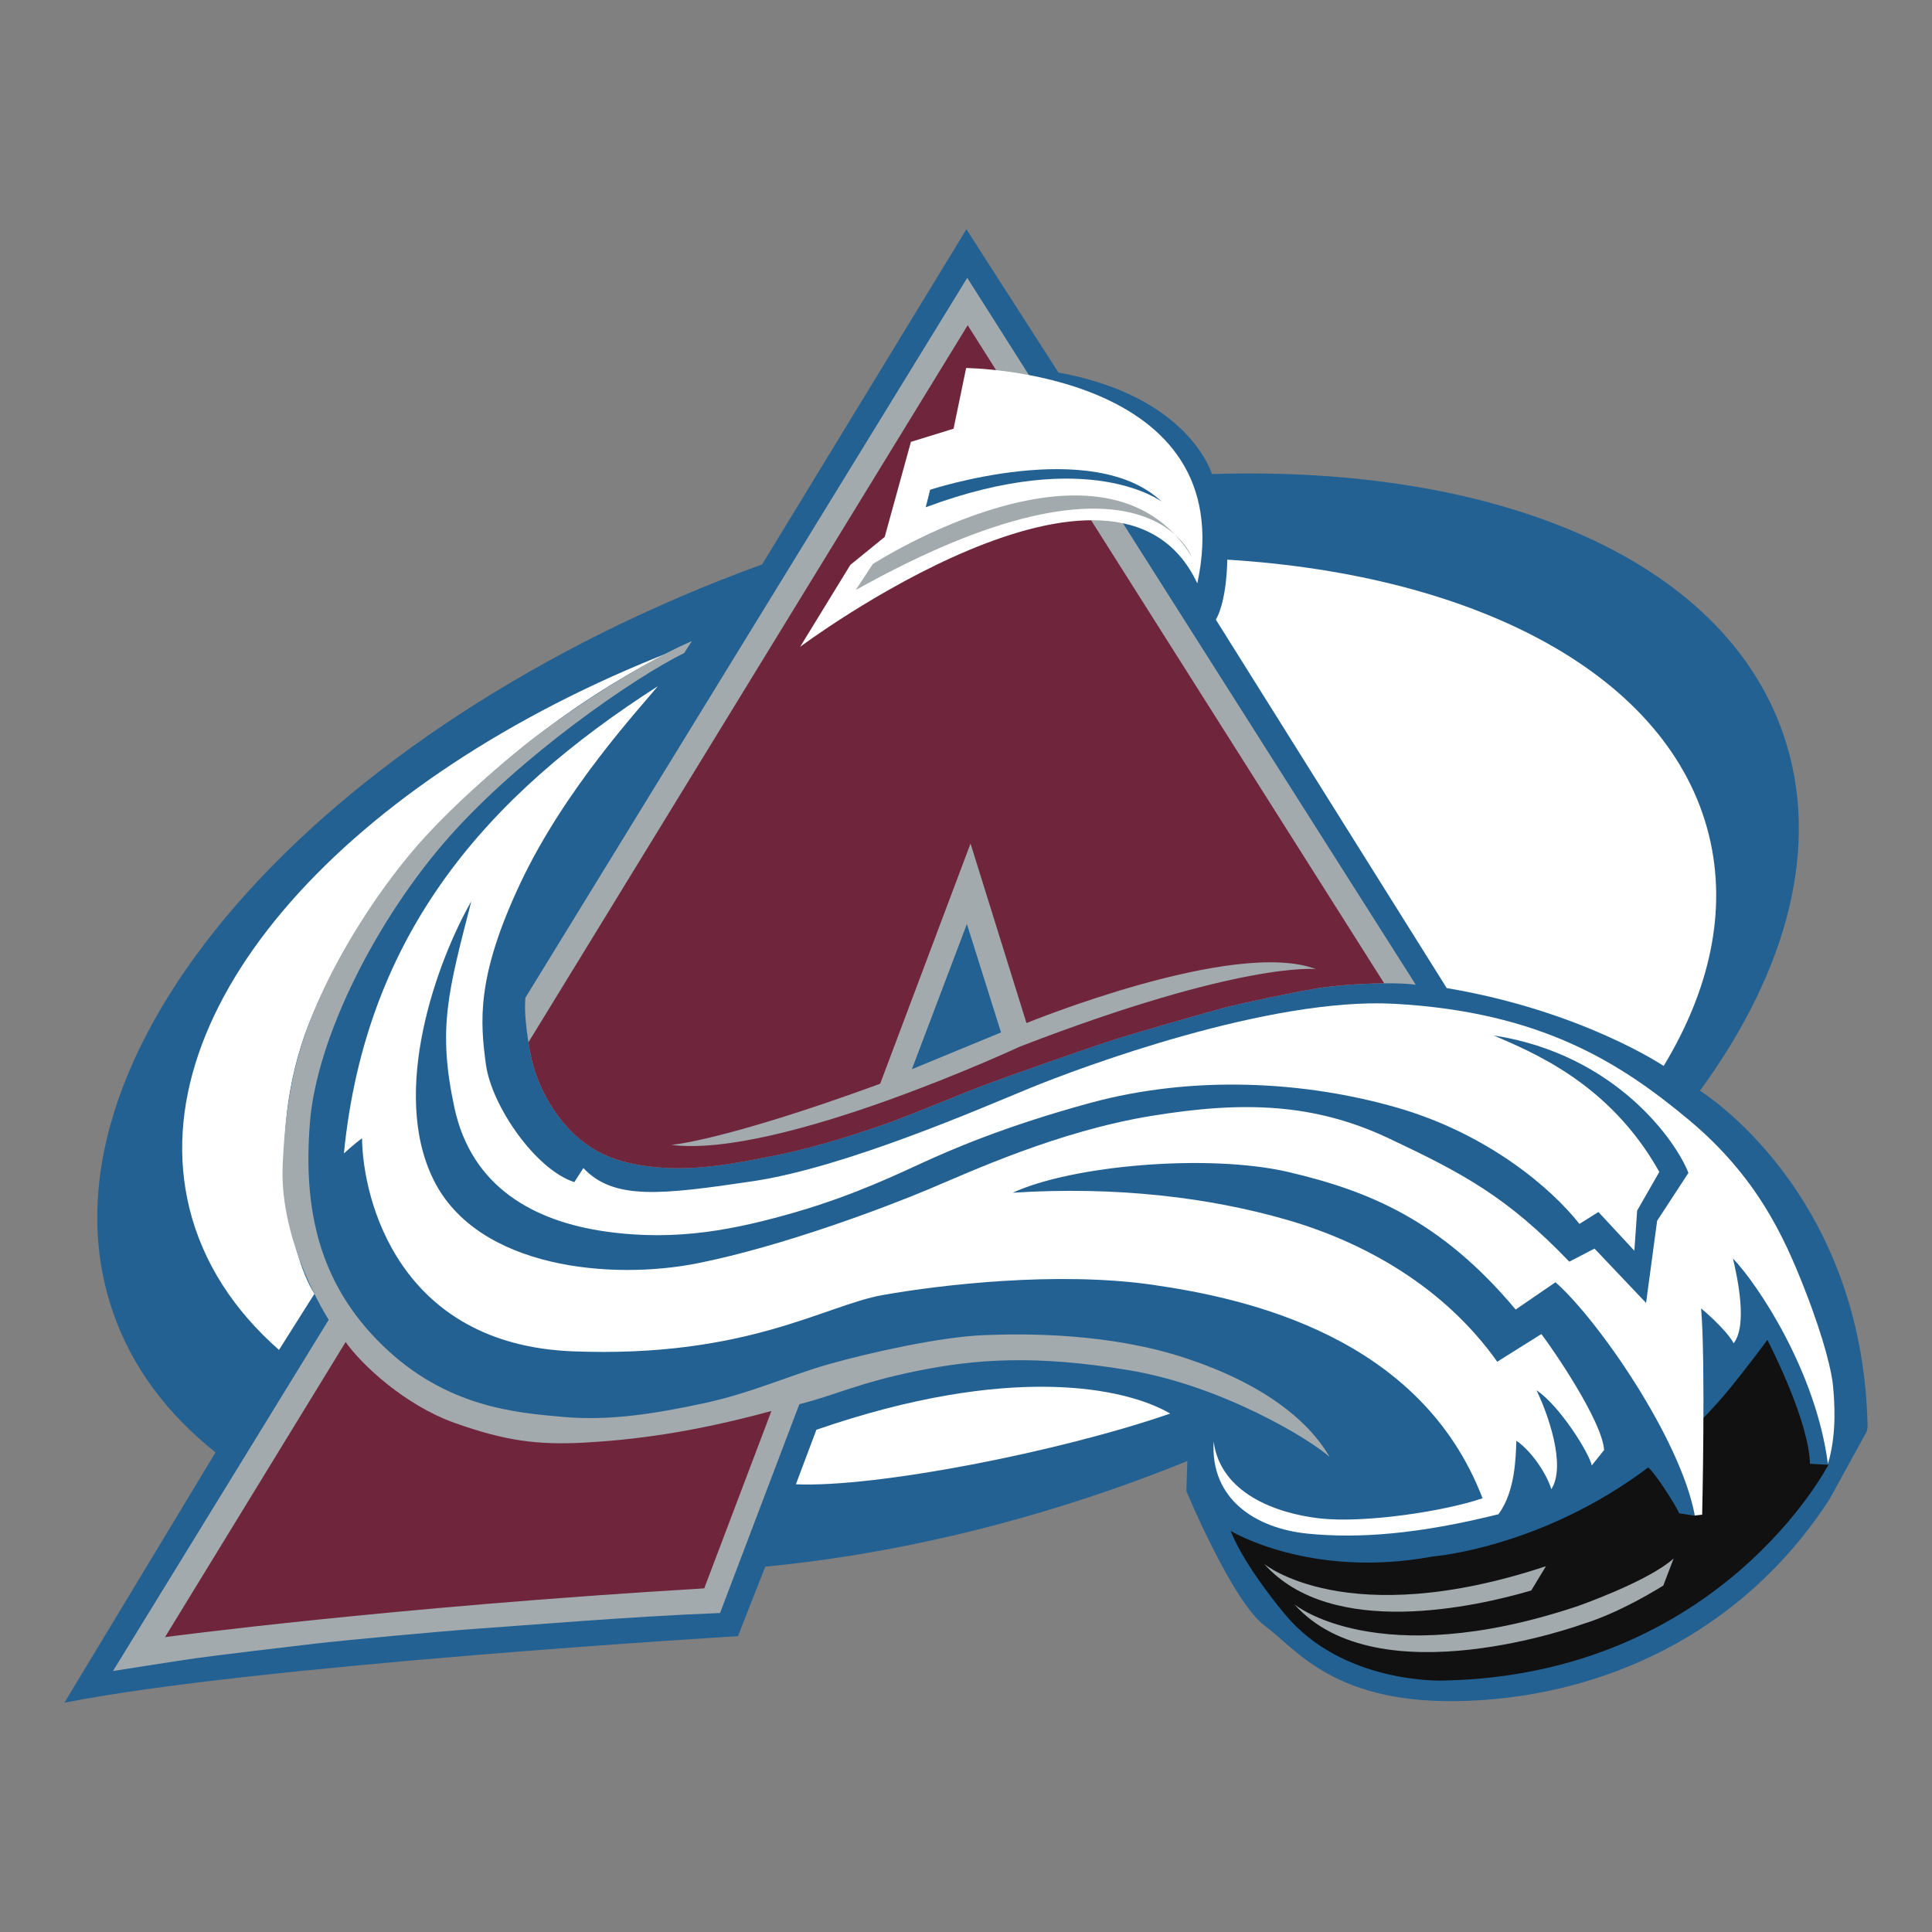
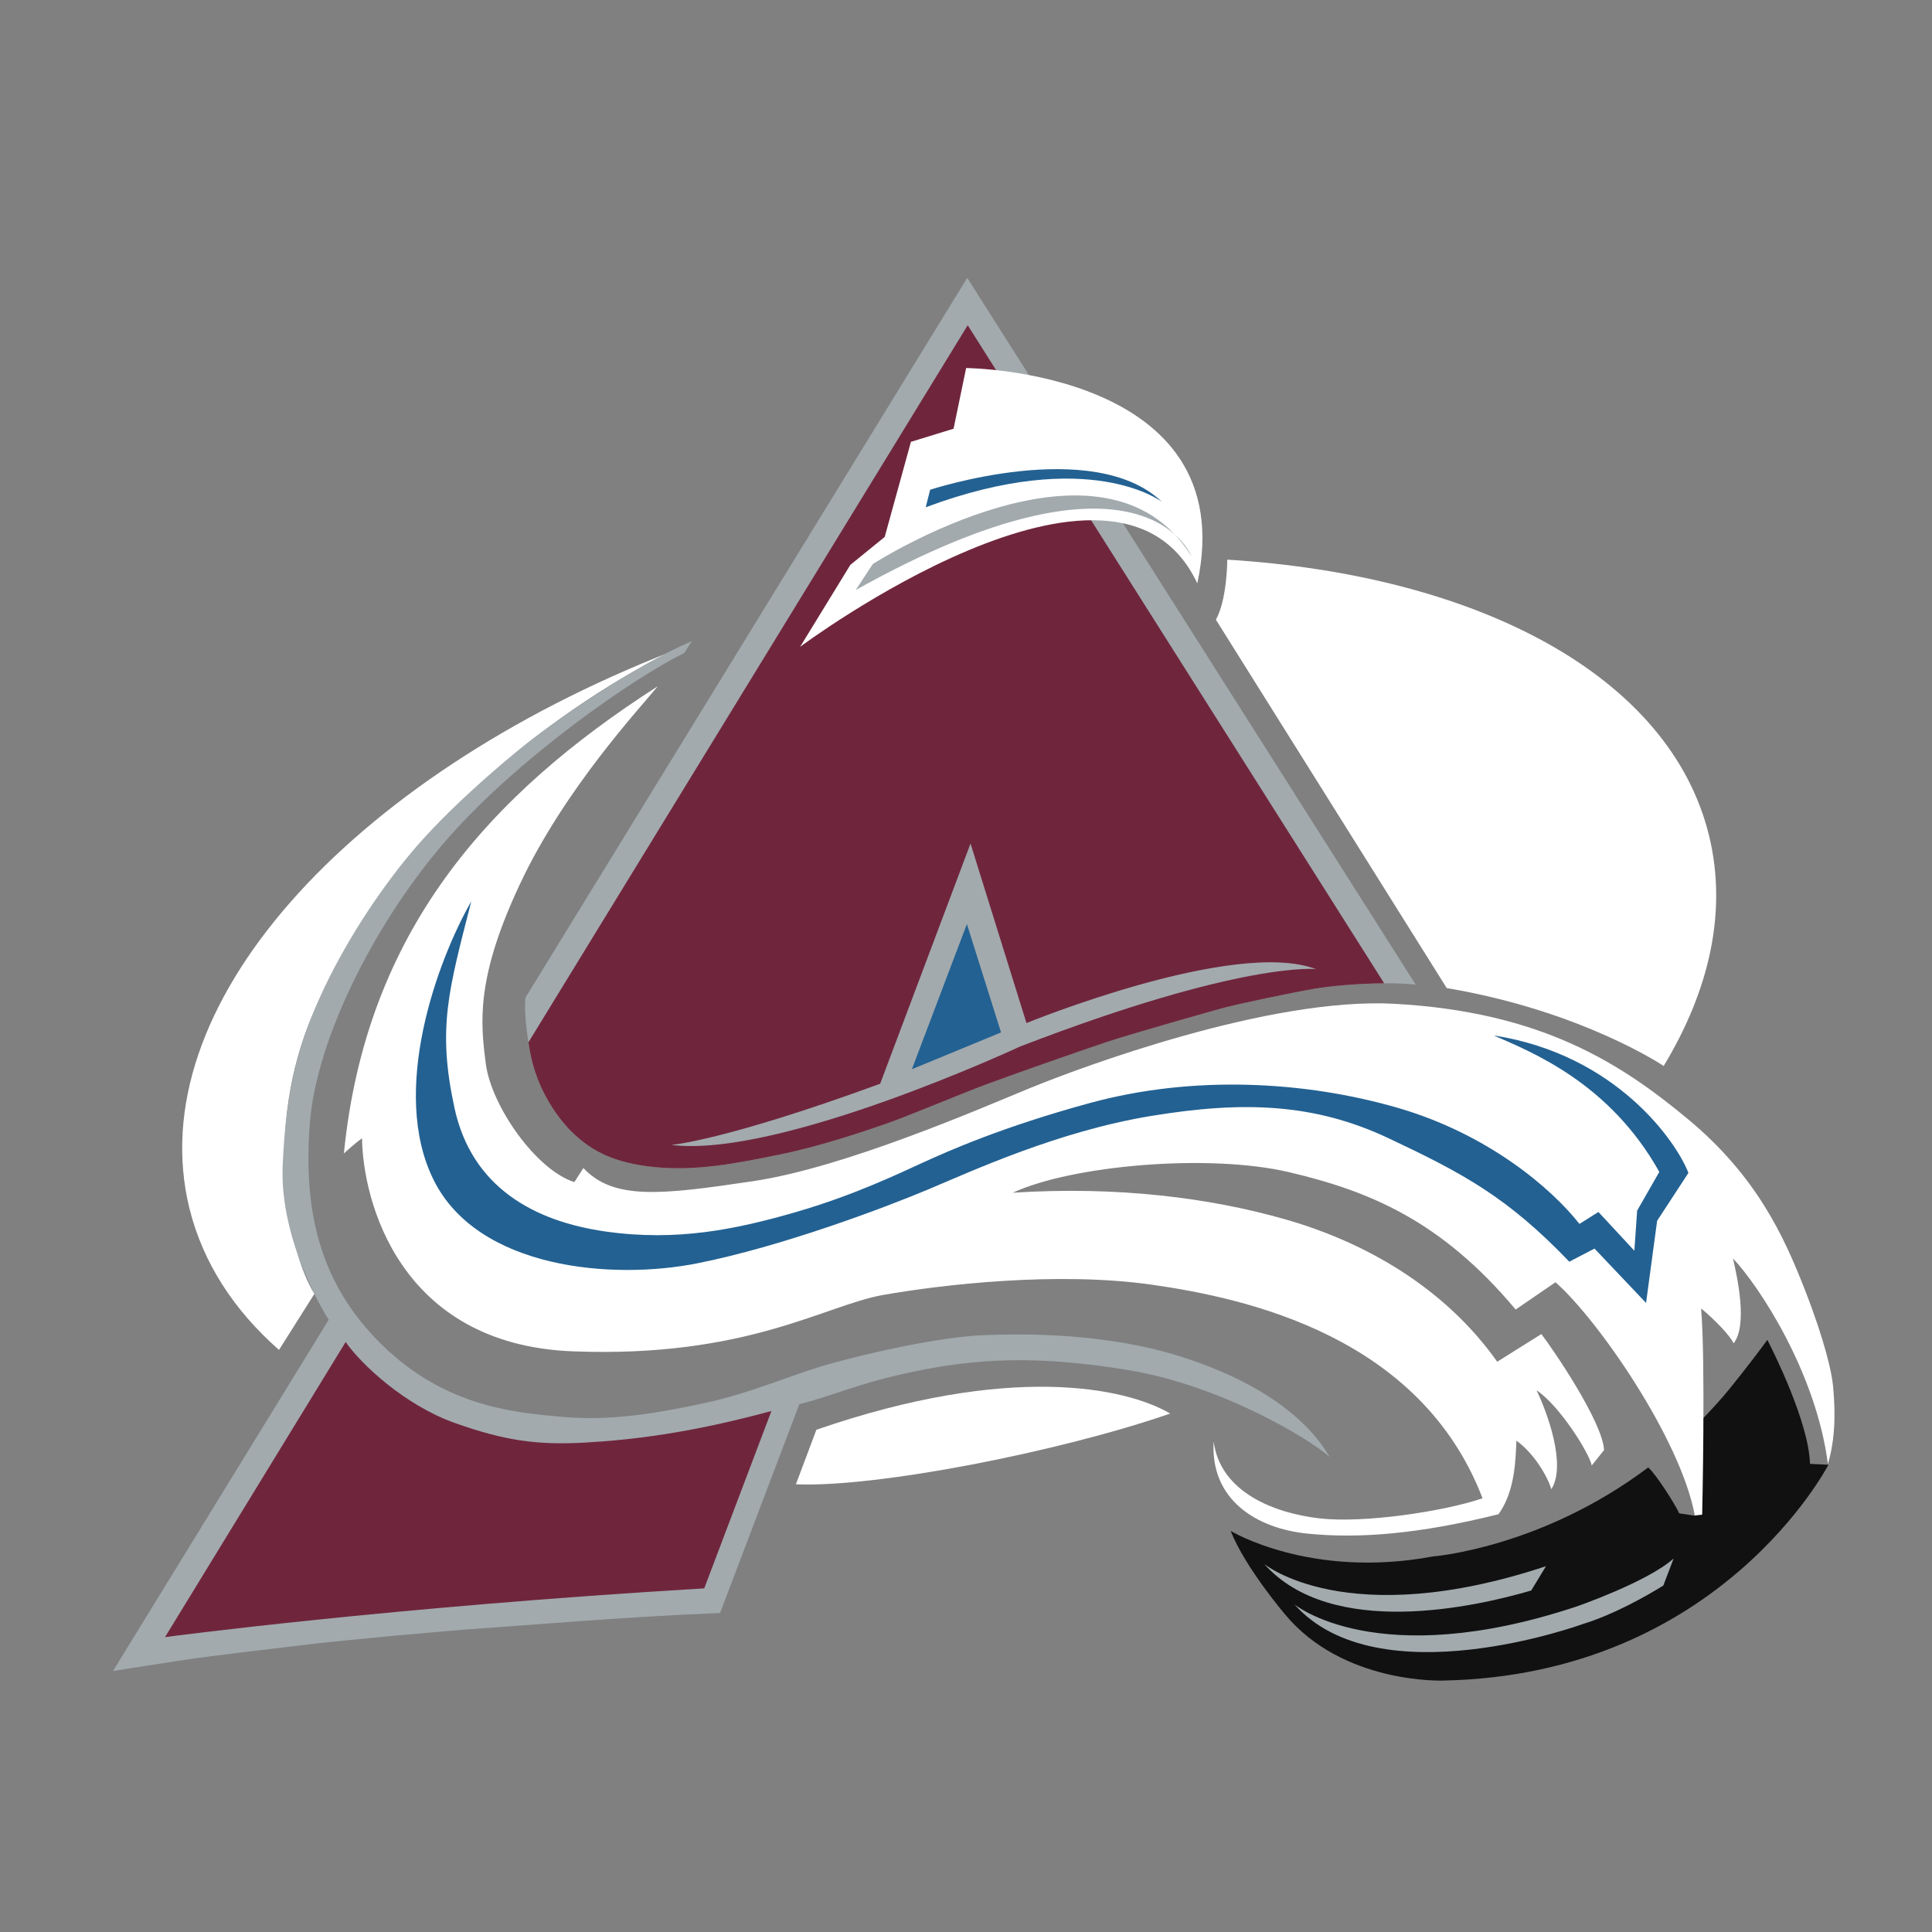
<svg xmlns="http://www.w3.org/2000/svg" version="1.1" id="Layer_1" x="0px" y="0px" width="300px" height="300px" viewBox="-90 -90 300 300" enable-background="new -90 -90 300 300" xml:space="preserve">
  <rect x="-90" y="-90" width="300" height="300" fill="#808080" stroke="none" />
  <g>
-     <path fill="#236192" d="M199.87,132.271l-5.825,10.595c-13.774,21.185-35.478,30.449-56.129,31.241   c-20.656,0.798-26.478-7.948-31.506-11.646c-5.028-3.707-12.185-20.906-12.185-20.906l0.145-4.686   c-3.973,1.613-7.985,3.119-12.036,4.523c-18.279,6.326-36.401,10.233-53.498,11.878l-4.25,10.794c0,0-75.207,4.496-104.585,10.335   l23.469-38.874c-7.483-5.941-12.977-13.228-15.924-21.769C-86.096,74.371-41.15,22.943,28.345-2.364l31.719-52.034l14.29,22.244   c20.392,3.714,23.83,15.764,23.83,15.764c44.094-1.401,79.27,13.051,88.705,40.335c5.97,17.227,0.705,36.766-12.916,55.423   c0,0,25.36,15.563,26.027,52.245L199.87,132.271L199.87,132.271z" />
    <path fill="#FFFFFF" d="M134.648,63.43L98.805,6.227c1.766-3.18,1.766-9.325,1.766-9.325c38.949,2.405,68.717,18.01,74.802,42.823   c2.859,11.661,0.13,23.96-7.04,35.796C168.347,75.535,155.647,66.966,134.648,63.43L134.648,63.43z" />
    <path fill="#111111" d="M184.433,118.052c-2.915,4.005-5.969,7.717-5.969,7.717c-0.886,1.112-2.484,2.901-4.019,4.477   l-1.256,15.118l-2.438-0.375c-0.668-1.46-3.615-6.085-4.815-7.128c-16.661,12.546-33.466,13.829-33.466,13.829   c-19.007,3.546-31.376-3.972-31.376-3.972c2.225,5.649,8.384,12.889,8.384,12.889c9.019,10.956,24.596,10.349,24.596,10.349   c43.018-0.839,59.841-33.512,59.841-33.512l-2.859-0.14C190.865,130.773,185.244,119.628,184.433,118.052L184.433,118.052z" />
    <path fill="#A2AAAD" d="M147.769,156.973c-8.467,2.484-30.986,7.643-41.46-4.12c0,0,12.791,10.608,43.745,0.348L147.769,156.973   L147.769,156.973z" />
    <path fill="#A2AAAD" d="M154.767,159.471c-30.986,10.275-43.772-0.348-43.772-0.348c13.051,14.655,44.765,3.063,44.765,3.063   c4.829-1.487,9.728-4.264,12.518-5.979L169.88,152C165.807,155.657,154.763,159.471,154.767,159.471L154.767,159.471z" />
    <path fill="#FFFFFF" d="M12.143,16.559c-26.306,16.865-45.323,38.119-48.744,72.546c0,0,1.647-1.529,2.818-2.35   c0.113,9.51,5.68,32.006,32.688,33.077c27.008,1.07,39.194-7.156,48.196-8.746c9.005-1.589,27.012-3.712,41.838-1.589   c14.825,2.127,41.65,8.063,51.271,33.155c-5.997,2.049-18.437,3.911-25.332,3.119c-6.883-0.797-15.364-3.977-16.421-11.92   c-0.537,9,6.618,13.495,14.571,14.288c7.948,0.797,17.194,0.088,29.652-3.008c2.66-3.624,2.66-8.885,2.789-11.42   c2.776,1.97,4.899,5.687,5.418,7.536c2.387-3.712-0.621-11.925-2.294-15.363c3.605,2.382,8.235,9.839,8.569,11.674l1.919-2.396   c-0.26-4.496-8.092-15.883-9.737-18.01l-6.854,4.296c-8.31-11.721-20.754-18.599-32.66-22.037   c-11.905-3.439-26.333-5.246-42.563-4.208c9.195-4.26,30.38-6.108,42.823-3.207c12.439,2.919,23.646,7.471,35.26,21.347   l6.183-4.236c6.475,5.654,19.409,24.234,21.639,36.219l1.14-0.13c0,0,0.547-23.543-0.162-32.024c1.938,1.59,4.449,4.13,5.043,5.418   c2.201-2.776,0.606-10.191-0.103-13.181c3.894,4.06,12.894,17.574,14.747,31.909c1.488-4.899,0.964-10.206,0.793-12.143   c-0.172-1.933-1.229-6.878-4.407-14.998c-3.18-8.124-7.416-17.472-18.006-26.306c-10.595-8.828-22.937-16.758-45.729-18.005   c-19.424-1.052-48.714,9.886-56.49,13.064c-7.759,3.185-28.772,12.355-43.065,14.483c-14.289,2.122-21.616,2.976-26.346-2.039   l-1.401,2.183c-5.97-1.909-12.861-11.79-13.742-18.325c-0.854-6.502-1.562-13.398,5.33-28.033   C-2.338,32.544,9.311,20.014,12.143,16.559L12.143,16.559z" />
    <path fill="#236192" d="M-16.818,49.958c-5.291,9.234-12.706,29.539-5.826,43.309c6.878,13.773,27.72,15.54,40.955,12.894   c13.239-2.642,29.119-8.657,35.84-11.476c6.706-2.817,20.073-9,34.51-11.387c14.437-2.383,25.42-1.979,36.938,3.438   c11.517,5.437,18.427,9.103,28.08,19.178l3.916-2.034l8.004,8.439l1.72-12.759l4.857-7.43   c-1.803-4.727-11.114-18.385-30.231-21.347c5.909,2.586,17.964,7.341,25.712,21.189l-3.443,6.011l-0.431,6.229l-5.58-6.016   l-2.947,1.854c-4.352-5.538-14.237-14.006-28.354-18.065c-14.121-4.064-31.432-5.131-47.666-0.709   c-13.598,3.712-21.893,7.415-25.765,9.176c-3.889,1.766-10.767,5.117-19.942,7.777c-9.177,2.642-18.353,4.583-29.48,3.003   C-7.082,99.648-16.779,94.355-19.438,82C-22.098,69.645-20.376,63.855-16.818,49.958L-16.818,49.958z" />
    <path fill="#FFFFFF" d="M36.769,132.012l-3.182,8.467c12.443,0.538,40.914-5.028,58.122-10.983   C84.688,125.394,66.679,121.681,36.769,132.012z" />
    <path fill="#A2AAAD" d="M-8.424,64.94L60.193-46.857l69.64,109.759c-4.361-0.533-11.966,0-15.664,0.625   c-3.713,0.621-12.014,2.383-14.293,3.004c-2.299,0.625-14.117,3.976-18.094,5.287c-3.977,1.321-15.275,5.293-18.803,6.623   c-3.539,1.316-12.37,5.028-15.724,6.174c-3.353,1.14-9.797,3.351-16.33,4.681c-6.529,1.335-12.703,2.558-19.147,1.938   c-6.444-0.621-9.77-2.498-12.612-5.117c-2.128-1.933-5.812-6.664-6.88-12.894C-8.611,68.11-8.495,66.117-8.424,64.94L-8.424,64.94z   " />
    <path fill="#6F263D" d="M60.263-39.498l64.672,102.186c-3.889,0.028-8.235,0.403-10.766,0.839   c-3.713,0.626-12.014,2.387-14.293,3.008c-2.295,0.626-14.117,3.972-18.094,5.293c-3.972,1.316-15.275,5.288-18.803,6.618   c-3.537,1.316-12.368,5.028-15.721,6.173c-3.349,1.141-9.798,3.355-16.33,4.686s-12.703,2.554-19.147,1.933   s-9.77-2.498-12.615-5.116c-2.123-1.933-5.808-6.66-6.876-12.889c-0.088-0.491-0.174-0.955-0.233-1.386L60.263-39.498   L60.263-39.498z M14.237,87.779C31.03,89.902,68.36,72.518,68.36,72.518c34.527-13.325,45.971-12.037,45.971-12.037   c-12.689-4.812-44.941,8.381-44.941,8.381l-8.687-27.878l-14.031,37.3C22.285,87.2,14.239,87.779,14.237,87.779L14.237,87.779z" />
    <path fill="#236192" d="M51.597,76.026l13.844-5.71l-5.303-16.834L51.597,76.026z" />
    <path fill="#FFFFFF" d="M-46.677,119.614c-7.008-6.159-11.834-13.561-13.915-22.01c-7.645-31.19,24.595-66.785,74.843-86.426   c0,0-39.004,17.659-55.609,56.135c-7.789,18.061-3.889,37.066,0.176,43.597L-46.677,119.614L-46.677,119.614z" />
    <path fill="#A2AAAD" d="M16.246,11.398l1.187-1.85C8.171,13.523-4.422,22.383-8.523,25.691c-4.104,3.313-12.05,10.057-17.602,16.68   c-5.548,6.618-10.722,14.84-14.031,22.119c-3.312,7.286-5.434,14.293-5.953,26.478c-0.523,12.18,7.153,23.961,7.153,23.961   l-33.498,54.544c0,0,10.057-1.59,12.847-1.983c2.773-0.39,13.771-1.72,18.396-2.253c4.64-0.537,19.987-1.979,25.954-2.382   c5.955-0.39,23.033-1.854,37.067-2.387l12.312-32.429c5.434-1.33,9.132-3.309,18.267-5.158c9.136-1.854,18.396-2.517,32.832-0.129   c14.441,2.382,28.197,10.72,31.246,13.495c-3.438-5.955-10.72-11.517-22.37-15.358c-11.647-3.847-24.364-3.847-31.242-3.573   c-6.881,0.26-18.011,2.775-24.094,4.495c-6.083,1.715-12.052,4.496-19.465,6.085c-7.415,1.59-14.568,2.776-21.854,2.123   c-7.28-0.648-18.135-1.46-28.062-11.128c-9.928-9.663-12.314-21.185-11.258-34.55c1.055-13.357,10.463-31.767,21.578-44.34   C-9.186,27.425,8.428,15.245,16.246,11.398L16.246,11.398z" />
    <path fill="#6F263D" d="M29.788,129.097L19.354,156.64c-48.861,2.905-83.732,7.572-83.732,7.572l28.049-45.826   c2.402,3.438,9.148,9.802,16.953,12.573c7.805,2.776,12.849,3.443,20.118,3.05C8.034,133.601,17.127,132.549,29.788,129.097   L29.788,129.097z" />
    <path fill="#FFFFFF" d="M95.918,0.588c7.123-33.093-35.898-33.44-35.898-33.44l-1.951,9.423l-6.62,2.039L47.377-6.625l-5.335,4.338   l-7.802,12.73C34.226,10.435,83.358-26.22,95.918,0.588L95.918,0.588z" />
    <path fill="#236192" d="M53.747-11.232l0.681-2.718c0,0,25.287-8.321,35.984,1.865C90.412-12.071,79.21-20.729,53.747-11.232   L53.747-11.232z" />
    <path fill="#A2AAAD" d="M45.525-2.415c0,0,35.896-23.124,49.465-1.23c0,0-7.471-19.683-52.111,5.261L45.525-2.415L45.525-2.415z" />
  </g>
</svg>